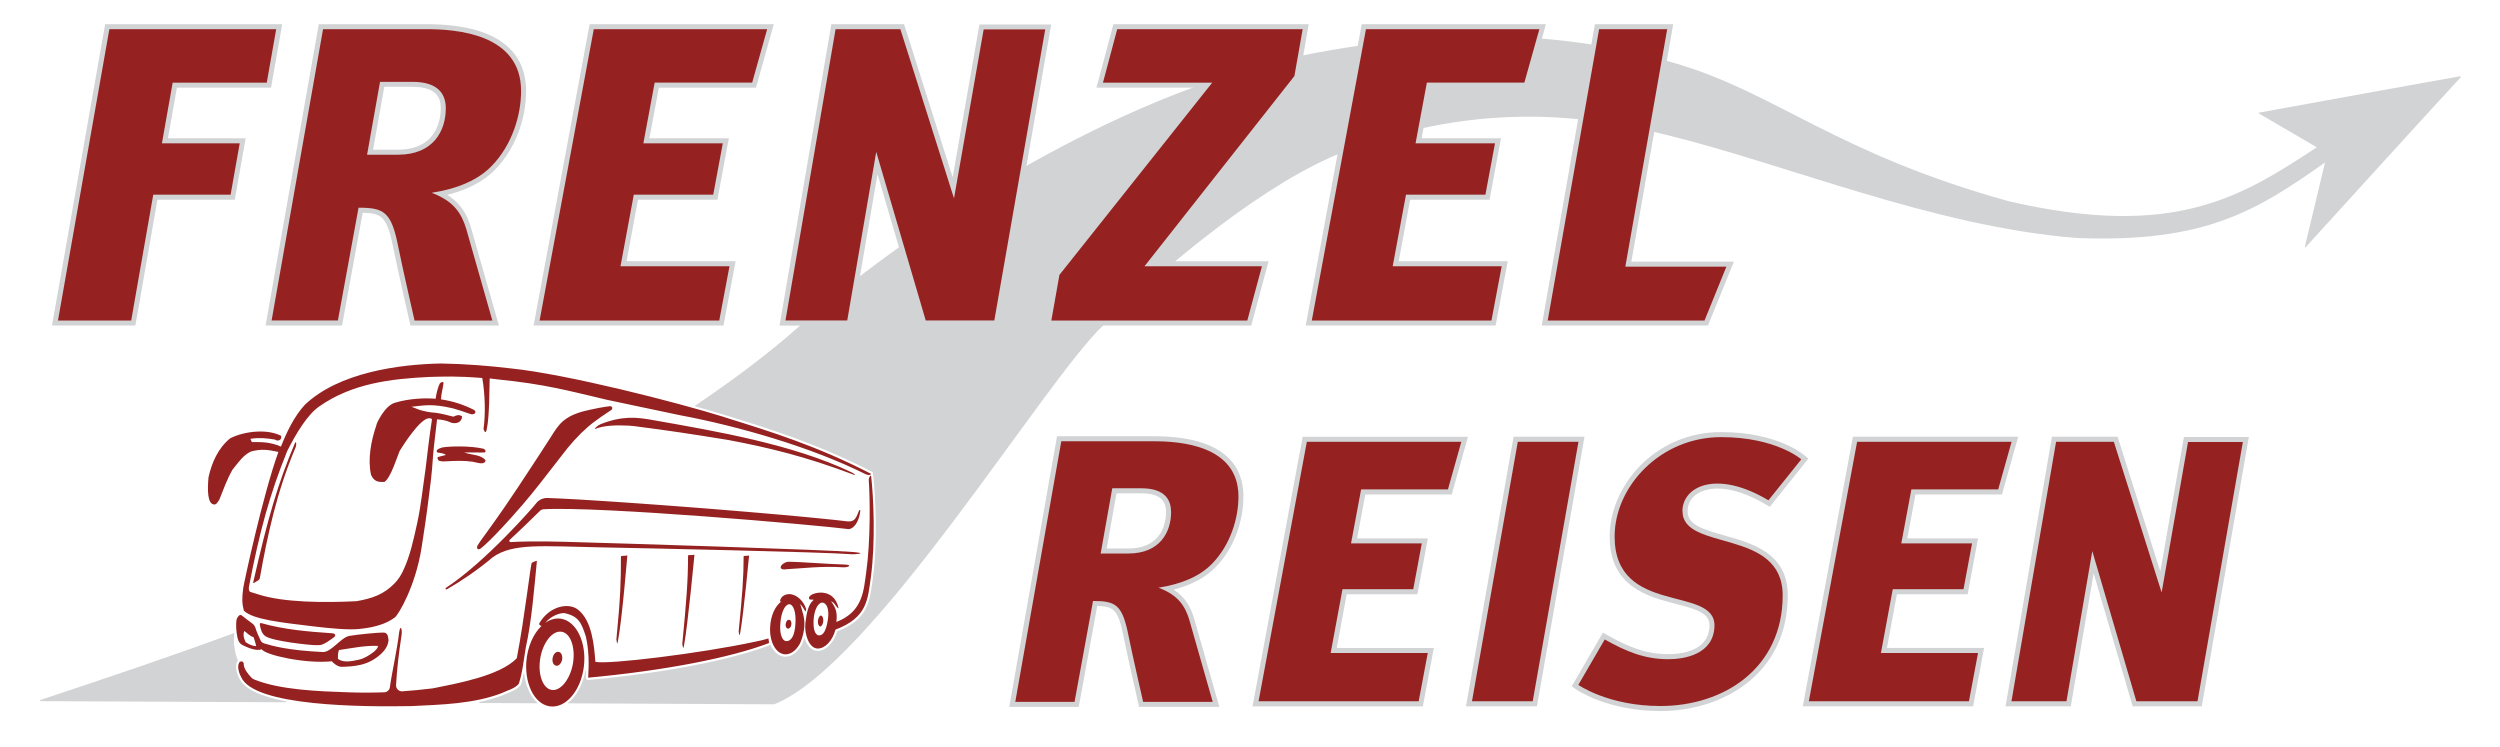
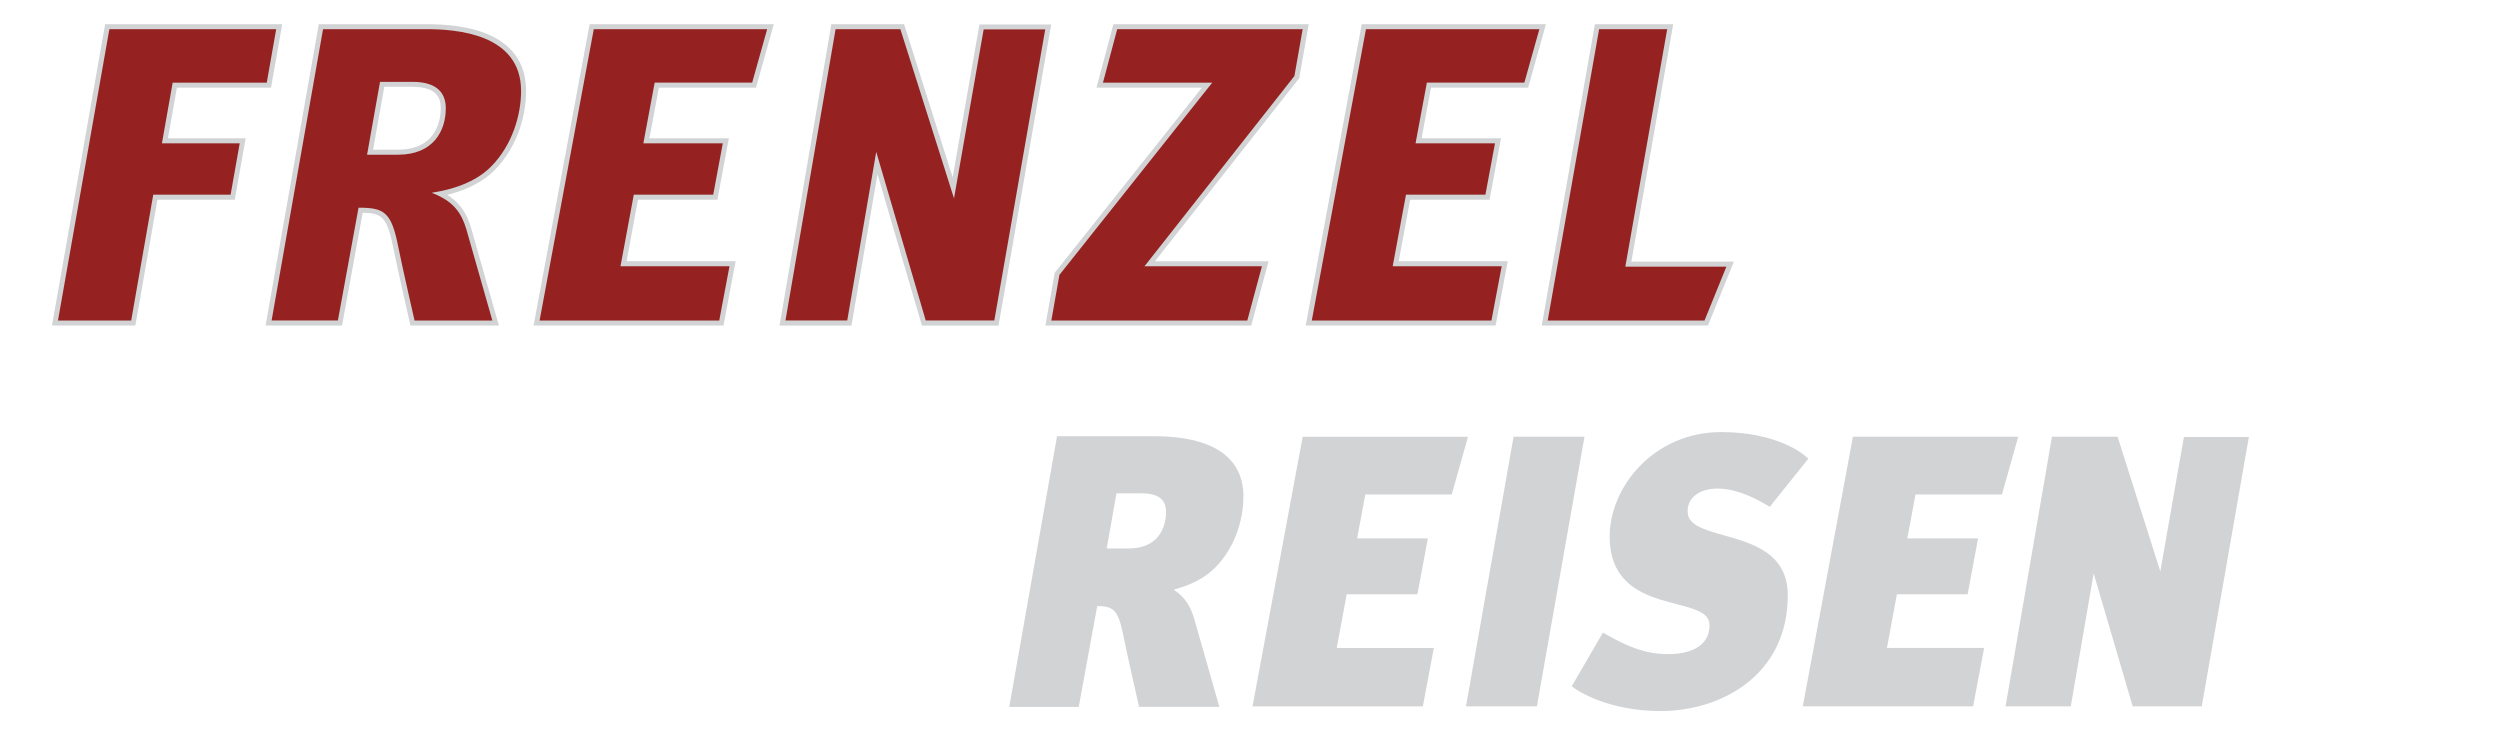
<svg xmlns="http://www.w3.org/2000/svg" id="Ebene_1" version="1.1" viewBox="0 0 530.34 158.55">
  <defs>
    <style>
      .st0, .st1 {
        fill: #952221;
      }

      .st2 {
        fill: #d1d3d5;
      }

      .st1 {
        fill-rule: evenodd;
      }
    </style>
  </defs>
-   <path class="st2" d="M111.24,143.04c-.03-.22-.16-.21-.2-.01-.04.2-.33,1.56-.33,1.56,0,.07-.02.15-.05.21-.07.14-.1.24-.14.39-.02.06-.05.12-.09.17-.64.82-1.74,1.26-2.71,1.66-.37.15-.73.29-1.04.45-.01,0-.03.01-.04.02-1.57.6-3.2,1.06-4.87,1.41-.19.04-.18.23.01.23.3,0,12.34.06,12.34.06-.18-.15-.35-.31-.52-.49-1.27-1.35-2.1-3.37-2.38-5.66ZM60.62,148.98c-.18,0-51.96-.24-51.96-.24-.2-.01-.29-.18-.02-.27,15.37-5.11,28.86-9.66,41.07-14.2-.21,1.39-.09,3.61.65,5.61.03.08.08.14.14.2-.93,1.12-.1,3.16.23,3.75.98,2.21,4.29,3.86,9.89,4.94.16.03.18.21,0,.21ZM522.03,16.37c-3.11,3.28-32.84,35.99-32.92,36.07s-.21.04-.17-.1c.03-.11,4.28-17.87,4.28-17.87-14.32,10.1-25.34,17.14-52.73,16.01-30.43-2.41-61.61-15.72-87.57-22.01-15.13-3.67-38.36-7.41-67.35,3.54-16.9,6.38-37.79,23.98-51.59,37.06-12.58,11.93-48.89,72.11-69.76,80.34l-43.84-.21c1.82-1.38,3.24-3.88,3.79-6.84.03-.18.18-.17.17,0-.02.48-.04.95-.07,1.39,0,.14.04.27.14.37.1.1.24.15.37.13,16.04-1.48,30.08-4.17,38.5-7.38.06-.02.11-.05.15-.09.7,1.59,1.87,2.53,3.18,2.53.79,0,1.57-.33,2.25-.95.52-.48.96-1.05,1.29-1.72.06-.12.11-.27.14-.38.14-.32.26-.65.36-.99.26.84.65,1.57,1.14,2.06.48.49,1.05.75,1.66.75,1.73,0,3.41-1.69,4.15-4.14,6.36-2.48,6.87-6.14,7.44-10.37.04-.28.08-.57.12-.87,1.09-8.06.54-17.66.09-21.63,0-.13-.05-.25-.11-.34,0,0,0-.02.01-.03.11-.23.02-.51-.21-.63-11.53-5.94-21.5-9.03-31.15-12.02-1.76-.55-3.97-1.19-6.48-1.89,8.69-5.87,16.13-11.49,22.37-17.06,20.05-17.92,65.1-49.39,108.9-57.78,38.4-7.35,63.21-1.86,76.95,2.15,20.96,6.12,34.04,19.08,70.52,29.2,35.23,8.18,49.41-.92,65.42-11.42,0,0-12.25-7.15-12.32-7.2-.06-.04-.05-.14.05-.15.09-.01,38-6.93,42.59-7.7.2-.03.28.08.19.19Z" />
  <path class="st2" d="M111.61,19.3c0-6.47-3.67-14.17-21.14-14.17h-22.84l-.16.88-10.91,61.79-.22,1.26h16.22l.16-.88,4.22-23.04c3.98.06,5.19.77,6.51,7.53.7,3.56,3.32,15.07,3.43,15.56l.19.83h18.77l-.39-1.36-5.55-19.46c-.76-2.48-1.93-4.97-5.02-6.9,4.32-1.08,7.72-2.86,10.13-5.33,4.12-4.21,6.59-10.45,6.59-16.71ZM93.5,22.99c0,2.05-.65,8.76-9.07,8.76h-5.28l2.37-13.33h5.98c5.38,0,6,2.61,6,4.57ZM222.78,6.43l-10.8,61.75-.15.89h-16.25l-.23-.77-9.2-31.34-5.37,31.22-.15.89h-15.27l.22-1.25,10.63-61.79.15-.89h15.43l.24.75,10.06,31.73,5.53-31.55.16-.88h15.23l-.22,1.25ZM162.74,5.13h1.41l-.38,1.36-3.18,11.33-.22.78h-20.6l-2,10.73h16.85l-.24,1.27-2.03,10.9-.16.87h-16.85l-2.42,13.04h23.13l-.24,1.27-2.17,11.51-.16.87h-40.29l.24-1.26,11.49-61.79.16-.87h37.67ZM268.75,56.76l-3.1,11.51-.21.79h-43.67l.22-1.26,1.71-9.67.05-.27.17-.21,31.04-39.05h-20.97s-1.39,0-1.39,0l.36-1.34,3.02-11.33.21-.79h41.44l-.22,1.26-1.75,9.93-.05.27-.17.21-30.44,38.62h24.12l-.36,1.35ZM327.28,67.8l10.9-61.79.16-.88h16.61l-.22,1.26-8.66,49.11h21.76l-.6,1.47-4.64,11.42-.27.67h-35.26l.22-1.26ZM50.84,29.33h1.27l-.22,1.26-1.93,10.9-.16.88h-16.4l-4.53,25.81-.16.88H11.03l.22-1.26L22.15,6.01l.16-.88h.9s35.39,0,35.39,0h1.27l-.22,1.26-2,11.33-.16.88h-19.96l-1.9,10.73h15.22ZM277.22,67.79l11.49-61.79.16-.87h39.08l-.38,1.36-3.18,11.33-.22.78h-20.6l-2,10.73h16.85l-.24,1.27-2.03,10.9-.16.87h-16.85l-2.42,13.04h23.13l-.24,1.27-2.17,11.51-.16.87h-40.29l.24-1.26ZM477.07,92.69l-.22,1.25-9.62,55.01-.15.89h-14.66l-.23-.77-8.05-27.44-4.7,27.32-.15.89h-13.84l.22-1.25,9.47-55.05.15-.89h13.93l.24.75,8.82,27.82,4.85-27.64.16-.88h13.81ZM427.75,94.01l-2.84,10.1-.22.78h-18.34l-1.74,9.32h15.01l-.24,1.27-1.81,9.71-.16.87h-15.01l-2.11,11.39h20.61l-.24,1.27-1.93,10.25-.16.87h-36.14l.24-1.27,10.24-55.05.16-.87h35.07l-.38,1.36ZM335.9,93.91l-9.71,55.05-.16.88h-15.04l.22-1.26,9.72-55.05.16-.88h15.04l-.22,1.26ZM379.25,126.3c0,16.86-14,24.54-27.01,24.54-11.27,0-17.75-4.49-18.02-4.68l-.8-.56.49-.85,5.6-9.64.53-.91.92.52c4.44,2.5,8.16,4.05,12.98,4.05,2.56,0,8.53-.58,8.71-5.95.09-2.71-2.52-3.51-7.14-4.71-5.93-1.53-14.04-3.64-14.04-14.29s9.5-22.16,23.65-22.16c11.92,0,17.5,4.77,17.73,4.97l.77.67-.64.8-6.97,8.69-.58.73-.8-.48c-3.73-2.22-7.28-3.4-10.28-3.4-3.8,0-6.35,1.93-6.35,4.79s2.98,3.8,7.84,5.17c5.98,1.69,13.41,3.78,13.41,12.68ZM311.03,94.01l-2.84,10.1-.22.78h-18.34l-1.74,9.33h15.01l-.24,1.27-1.81,9.71-.16.87h-15.01l-2.11,11.39h20.6l-.24,1.27-1.93,10.25-.16.87h-36.14l.24-1.27,10.24-55.05.16-.87h35.07l-.38,1.36ZM263.79,105.33c0-5.84-3.3-12.79-19.02-12.79h-20.53l-.16.88-9.76,55.28-.22,1.26h14.74l.16-.88,3.76-20.52c3.48.06,4.46.71,5.62,6.64.62,3.19,2.97,13.49,3.07,13.92l.19.83h17.03l-.39-1.36-4.97-17.41c-.67-2.18-1.69-4.38-4.32-6.1,3.76-.98,6.74-2.56,8.86-4.73,3.71-3.78,5.92-9.4,5.92-15.03ZM247.36,108.63c0,1.81-.58,7.72-8,7.72h-4.59l2.08-11.7h5.25c4.71,0,5.26,2.27,5.26,3.98Z" />
  <path class="st1" d="M366.23,56.57l-4.64,11.42h-33.26l10.9-61.79h14.44l-8.88,50.37h21.44ZM316.39,67.99l2.17-11.51h-23.12l2.82-15.18h16.85l2.03-10.9h-16.85l2.4-12.87h20.68l3.18-11.33h-36.78l-11.49,61.79h38.12ZM152.58,67.99l2.17-11.51h-23.12l2.82-15.18h16.85l2.03-10.9h-16.85l2.4-12.87h20.68l3.18-11.33h-36.78l-11.49,61.79h38.12ZM242.79,56.48l31.8-40.35,1.75-9.93h-39.34l-3.02,11.33h23.18s-32.42,40.79-32.42,40.79l-1.71,9.67h41.57l3.1-11.51h-24.93ZM104.44,67.99h-16.5s-2.73-11.94-3.43-15.53c-1.47-7.52-2.99-8.4-8.45-8.4l-4.38,23.92h-14.06l10.91-61.79h21.94c5.99,0,20.07.83,20.07,13.1,0,5.12-1.87,11.46-6.28,15.96-2.91,2.97-7.21,4.79-12.69,5.65,4.79,1.78,6.36,4.49,7.32,7.61l5.55,19.46h0ZM80.62,17.35l-2.75,15.47h6.56c7.54,0,10.14-5.12,10.14-9.82,0-2.63-1.2-5.64-7.07-5.64h-6.87ZM208.67,6.24l-6.29,35.84-11.38-35.89h-13.74l-10.63,61.79h13.1l6.15-35.76,10.5,35.76h14.55l10.8-61.75h-13.06ZM50.84,30.4h-16.49l2.28-12.87h19.96l2-11.33H23.2s-10.9,61.79-10.9,61.79h15.53l4.68-26.69h16.41l1.93-10.9Z" />
-   <path class="st1" d="M257.26,148.89l-4.97-17.41c-.86-2.8-2.26-5.22-6.54-6.81,4.9-.77,8.75-2.4,11.35-5.06,3.94-4.02,5.62-9.69,5.62-14.28,0-10.98-12.59-11.72-17.95-11.72h-19.63l-9.76,55.28h12.57l3.92-21.4c4.88,0,6.24.79,7.56,7.51.63,3.21,3.07,13.89,3.07,13.89h14.76ZM242.1,103.58c5.25,0,6.33,2.69,6.33,5.05,0,4.21-2.33,8.79-9.07,8.79h-5.87l2.46-13.84h6.15ZM417.68,148.77h-33.96l10.24-55.05h32.77l-2.84,10.1h-18.42l-2.14,11.46h15.01l-1.81,9.71h-15.01l-2.51,13.53h20.6l-1.93,10.25h0ZM325.13,148.77h-12.87l9.72-55.05h12.87l-9.71,55.05h0ZM356.92,108.45c0,8.63,21.25,3.49,21.25,17.85,0,15.37-12.38,23.47-25.95,23.47-11.06,0-17.4-4.48-17.4-4.48l5.6-9.64c4.56,2.57,8.46,4.19,13.5,4.19,3.47,0,9.58-1.04,9.78-6.98.3-8.8-21.18-2.1-21.18-19.04,0-10.68,9.77-21.09,22.58-21.09,11.66,0,17.02,4.71,17.02,4.71l-6.97,8.69c-11.05-6.59-18.25-2.93-18.25,2.32ZM475.79,93.76l-9.62,55.01h-12.97l-9.35-31.86-5.48,31.86h-11.67l9.47-55.05h12.25l10.14,31.97,5.6-31.93h11.64ZM300.95,148.77h-33.96l10.24-55.05h32.77l-2.84,10.1h-18.42l-2.14,11.46h15.01l-1.81,9.71h-15.01l-2.51,13.53h20.6l-1.93,10.25h0Z" />
-   <path class="st0" d="M131.72,118.03c.35-.22,1.01-.05,1.36-.22,0-.04-1.09,13.44-1.97,18.03-.17,1.09-.22.7-.35-.22.88-9.06.96-12.21.96-17.59ZM102.89,95.97c.22-.31.13-.57-.35-.79-2.93-.65-7.13-.53-8.71-.26-.79.22-1.58.65-1.01,1.09.79.09,1.71.26,1.71.52-.48.13-1.31.35-1.71.44,0,.79.26.83,1.18.92,2.67-.13,4.25-.22,6.21.05.92.13,2.62.87,2.8-.31-1.01-1.18-2.63-1.05-4.55-1.62,1.01-.09,3.85.04,4.42-.04ZM145.13,136.78c.83-4.59,2.19-19.17,2.19-19.12-.39.17-1.05,0-1.36.17,0,5.43-.35,9.67-1.22,18.73.13.92.22,1.31.39.22ZM166.83,120.75c3.79-.2,7.3-.7,12.15-.4,1.05,0,1.9-.5.28-.59-4-.1-9.27-.59-12.22-.59-1.75.5-1.97,1.89-.21,1.59ZM170.15,129.53c.35.97.57,2.15.48,3.37-.09,1.14-.35,2.23-.74,3.15-.04.13-.09.27-.13.35-.31.61-.7,1.14-1.18,1.58-.57.52-1.23.83-1.92.83-2.01,0-3.5-2.62-3.28-5.9.13-2.36,1.09-4.42,2.41-5.34-.13,0-.26.05-.35.05.18-1.31,1.4-1.66,2.28-1.58,1.4.22,2.71,1.4,3.28,3.11.04.3,0,.39-.13.57-.44-.7-.74-1.31-1.18-1.58.22.39.35.87.48,1.4ZM167.43,128.18c-.87,0-1.71,1.66-1.88,3.94-.22,2.23.31,3.89,1.31,3.89s1.75-1.22,1.88-3.72c.17-2.54-.48-4.11-1.31-4.11ZM163.02,135.44c.04.18.09.79.13.97-8.27,3.15-22.23,5.86-38.38,7.35.18-2.85.18-5.78-.48-8.71-.96-2.89-1.44-4.29-4.55-4.99-.92-.04-2.67.44-4.07,2.06.83-.57,1.75-.92,2.71-.92,3.37,0,5.86,4.2,5.56,9.32-.31,5.16-3.33,9.36-6.74,9.36s-5.86-4.2-5.56-9.36c.22-3.24,1.49-6.08,3.24-7.75-.31,0-.64-.31-.42-.64,2.16-3.61,6.17-4.31,8.08-2.86,3.06,2.32,3.5,7.66,3.76,11.12,2.45.65,22.41-1.79,33.83-4.25,1.18-.26,1.75-.35,2.89-.7ZM114.53,140.21c-.39,3.37.88,6.17,2.8,6.17s3.89-2.8,4.29-6.17c.39-3.42-.83-6.22-2.8-6.22s-3.9,2.8-4.29,6.22ZM174.17,130.58c-.31,0-.61.53-.66,1.14-.04.65.18,1.14.48,1.18.31,0,.61-.53.66-1.14.04-.65-.18-1.14-.48-1.18ZM167.43,131.5c-.35-.09-.66.26-.74.79-.13.52.09,1.01.44,1.05.31.09.66-.3.74-.79.09-.52-.09-1.01-.44-1.05ZM184.72,122.62c-.66,4.59-.74,8.4-7.48,10.94-.66,2.41-2.23,4.02-3.76,4.02-1.84,0-2.89-3.06-2.63-5.38.26-2.36.66-4.02,1.75-4.95-.26-.13-.66,0-.83-.09-.22-.13-.22-.53,0-.65.48-.83,5.16-2.06,6.13,2.54-.7-.31-.61-1.09-1.62-1.49,1.14,1.44,1.36,2.63,1.14,4.38,5.78-2.19,5.78-7,6.3-10.24,1.01-7.18.83-16.32.57-19.96.04-.52.44-1.18.52-.66.48,4.25.96,13.79-.09,21.53ZM174.35,127.83c-.88.13-1.62,1.62-1.75,3.59-.13,1.96.26,3.32,1.14,3.37.88.04,1.53-1.01,1.88-3.33.35-2.27-.26-3.63-1.27-3.63ZM133.32,90.29c.37.01.74.05,1.11.09,6.91.89,12.3,1.68,20.19,2.98,8.36,1.59,16.15,3.43,26.56,7.37.39.08.13-.21-.57-.55-12.3-5.9-28.49-8.67-42.01-11.05-3.48-.64-6.56-.97-11.16.84-.37.15-.71.37-.99.65-.14.14-.26.28-.28.4,2.04-.82,4.55-.84,7.15-.73ZM62.57,93.98c-3.69,8.76-5.7,15.76-8.85,29.53-.05.18.09.23.21.12.52-.37.98-.46,1.17-.9,1.68-9.37,3.61-18.38,7.57-27.74.23-.35.26-1.57-.11-1.01ZM117.98,141.22c.53.13,1.09-.48,1.27-1.27.13-.83-.17-1.58-.74-1.66-.57-.13-1.14.48-1.27,1.27-.18.83.18,1.58.74,1.66ZM157.04,134.15c.71-3.92,1.87-16.36,1.87-16.32-.34.15-.9,0-1.16.15,0,4.63-.3,8.26-1.05,15.99.11.79.19,1.12.34.19ZM129.81,86.37c-.09-.14-.27-.22-.45-.2-.07,0-1.72.2-3.87.68l-.33.07c-1.52.34-3.83.85-5.65,2.35-1.06.88-1.88,2.18-2.59,3.33l-.16.25c-.73,1.16-4.07,6.29-7.01,10.72-2.3,3.47-3.69,5.42-4.7,6.85-.25.34-.46.65-.67.94-.39.55-.87,1.21-1.33,1.85-.76,1.04-1.48,2.03-1.69,2.41-.15.28-.28.59-.05.81.07.07.15.09.23.09.17,0,.35-.11.43-.16.19-.12,1.18-.99,1.98-1.79,1.39-1.38,3.43-3.48,6.89-7.48,2.43-2.81,5.16-6.37,7.16-8.96,1-1.3,1.86-2.42,2.41-3.09,1.87-2.28,3.85-4.23,5.73-5.62.82-.61,2.08-1.51,3.47-2.4l.08-.05c.1-.07.17-.18.19-.3.02-.11,0-.22-.06-.31ZM182.21,108.36c-.18.45-.35.91-.49,1.17-.31.59-.71,1.2-1.98,1.07-.91-.09-1.81-.21-2.72-.31-1.11-.12-2.22-.23-3.33-.34-1.28-.13-2.57-.25-3.85-.37-1.43-.13-2.85-.26-4.28-.39-1.54-.14-3.08-.27-4.62-.4-1.62-.14-3.25-.28-4.87-.41s-3.35-.27-5.02-.41-3.39-.27-5.09-.4-3.38-.26-5.06-.38-3.3-.24-4.95-.36-3.16-.22-4.74-.33c-1.48-.1-2.96-.2-4.44-.29-1.35-.09-2.7-.17-4.04-.25-1.19-.07-2.37-.13-3.56-.19-1-.05-1.99-.1-2.99-.13-.93-.03-1.83.35-2.41,1.08-.03.04-.06.08-.09.12-.33.47-10.56,12.28-19.03,17.83-.28.18-.11.49.19.32,2.79-1.58,6.61-4.14,9.7-6.79,4.34-3.05,10.55-2.31,23.02-2.08,8.12.15,47.23.98,53.17,1.46.35.04,3.62-.17.38-.47-5.24-.48-49.79-1.86-61.59-2.18-5.55-.15-9.22-.06-11.19.07-.26.02-.39-.3-.2-.48,2.77-2.56,5.13-4.9,6.54-6.27l.48-.21c12.01-.71,58.14,3.34,64.92,4.21,1.43-.22,2.23-2.12,2.43-3.85.03-.28-.18-.31-.29-.03ZM51.57,136.91c-.57-.26-1-.75-1.2-1.67-.29-1.35-.33-2.67-.22-3.62.03-.23.11-.45.24-.64.29-.43.52-.72,1-.34.58.46,1.35,1.06,2.14,1.63.33.24.57.59.68.99.22.77.75,1.91,1.08,2.61.14.29.39.5.69.6,1.77.55,5.09,1.49,12.49,1.85,1.8.09,3.85-3.12,5.66-3.43s6.01-.7,6.74-.69,1.46-.23,1.55,1.7c-.15,1.16-.77,2.1-1.78,2.99-1.17,1.03-2.57,1.77-4.09,2.13-1.37.33-2.77.41-4.24.44-.94-.16-1.6-.85-1.94-1.18-5.45.58-14.04-1.28-14.87-2.55-1.22.49-3.17-.47-3.92-.82ZM71.68,139.74c1.02.91,2.96.55,4.46.2.57-.13,1.12-.35,1.63-.64.99-.57,2.31-1.41,2.44-2.28-2.67-.13-5.6.48-8.31.88-.22.65-.22,1.14-.22,1.84ZM52.12,136.24c.74.44,1.27.79,2.23.83,0-.17-.39-1.48-.57-1.92-.7-.13-1.4-.91-1.96-1.3-.31.83-.09,1.6.3,2.39ZM70.75,135.26c.19-.13.39-.31.36-.54-.04-.28-.38-.36-.64-.38-5.07-.35-10.17-.76-15.07-2.16-.17-.05-.32.1-.29.28.16.97.42,1.97,1.18,2.49,1.6,1.1,9.46,1.9,10.55,1.91.47,0,1.04.04,1.49-.12.35-.12.76-.36,1.08-.55.49-.3.83-.59,1.35-.94ZM153.69,88.49c-10.28-3.2-33.39-9.1-45.25-10.33-4.51-.53-9.41-.96-14.88-1.05-9.01.17-21.71,1.93-28.88,8.75-2.28,2.45-3.89,5.87-5.08,8.88-2.36-1.01-4.03-.96-6.17-.96-.39-.83-.26-.52-.26-.7,1.79-.27,3.37-.13,5.16.17.66.48,1.49.09,1.31-.79-2.93-1.53-7.79-1.01-10.81.52-2.58,2.1-3.9,5.16-4.6,8.27-.26,2.93-.18,5.66,1.18,5.77.53.04.74-.52,1.09-.96.88-2.19,1.66-4.38,2.8-6.39,1.22-1.53,2.32-3.15,3.94-3.89,2.28-.61,3.72-.35,5.82.09-3.28,9.03-7.31,27.76-7.46,28.88-.29,2.11-.27,3.27.13,4.79,1.91,1.88,7.8,2.5,14.94,3.36,3.75.45,7.37.75,9.51.53,2.3-.24,3.2-.49,4.5-.89,1.04-.32,2.2-.89,3.09-1.57.8-.62,4.4-6.69,5.67-14.84,1.27-8.15,1.31-9.1,1.97-14.22.22-2.1.31-2.93.48-5.51q0-.44.83-7.44c1.01.04,2.1.26,2.98.7.96.3,2.28.05,2.32-1.36-.7-.39-1.05-.26-1.84.09-1.23-.31-2.49-.66-3.81-.83-1.14-.05-2.23-.3-3.24-.57-.61-.22-1.22-.48-1.84-.7,2.8-.3,4.38-.7,8.84.35q1.53.44,3.63,1.18c.83.3,1.53-.39.79-.87-2.28-1.14-4.42-1.84-7-2.23.04-1.19.44-2.45.53-3.42.09-.48-.57-.22-.79.05-.39.74-.79,2.41-.88,3.24-1.97-.17-5.47-.13-8.71.87-2.14.66-3.94,4.55-3.85,4.73-1.14,3.28-1.88,7.26-1.14,10.55.61,1.31,1.36,1.58,2.85,1.49,1.36-.87,2.71-5.43,3.24-6.61.92-1.49,4.2-6.56,6.04-6.87.13,0,.79-.09.79.27-.53,3.5-.96,7-1.36,10.5-.61,4.11-.92,7.48-1.75,11.38-.77,3.45-1.5,7.06-3.07,10.31-.44.91-.99,1.75-1.69,2.48-2.24,2.36-4.74,3.26-8.11,3.84-6.65.35-15.53.31-20.87-1.44-.31-.1-1.07-.32-1.64-.51-.39-.13-.4-.76-.32-1.17,2.21-11.52,4.41-19.63,8.13-28.78,1.84-3.63,4.29-7.74,6.83-9.45,6.96-4.86,15.18-5.82,23.15-6.21,3.24-.09,6-.22,11.38.22.61,3.59.7,7.75.26,10.81.18.57.48,1.14.7,0,.57-2.8.52-7.92.61-10.72l1.73.21c9.93,1.01,14.55,2.29,23.21,4.34l15.36,3.24c12.6,2.36,28.01,6.82,39.43,12.52.31.13,1.05.39,1.14-.09-11.38-5.87-21.05-8.88-31.07-11.99ZM112.82,119.38c-.26.17-1.44,11.12-3.19,20.26-3.63,3.77-12.87,5.38-17.85,6.39-2.23.27-4.37.48-6.49.63-.72,0-1.32-.6-1.27-1.33.21-3.46.48-6.03,1.19-10.78.12-1.18-.27-2.16-.54-.37-.48,4.01-1.52,8.38-1.96,11.61-.08.58-.56,1.02-1.14,1.07-2.53.09-5.09.1-7.83,0-6.01-.21-14.25-.47-19.81-2.71-.22-.09-.41-.22-.58-.39-.68-.71-1.68-1.92-1.64-2.89,0-.2-.08-.38-.25-.49-.25-.15-.58-.06-.73.2-.53.95.15,2.6.42,3.04,2.71,6.26,25.82,6.35,36.1,6.17,6.21-.31,13.17-.44,19.21-2.76,1.14-.57,2.8-.96,3.59-1.97.79-2.27,1.01-4.9,1.49-7.7,1.27-5.69,1.79-12.65,2.36-18.38-.48.04-.79.31-1.09.4ZM62.3,130.44c.42.12.9-.37,1.06-1.01.12-.67-.11-1.28-.57-1.37-.46-.12-.93.37-1.06,1.01-.16.67.11,1.28.57,1.37Z" />
</svg>